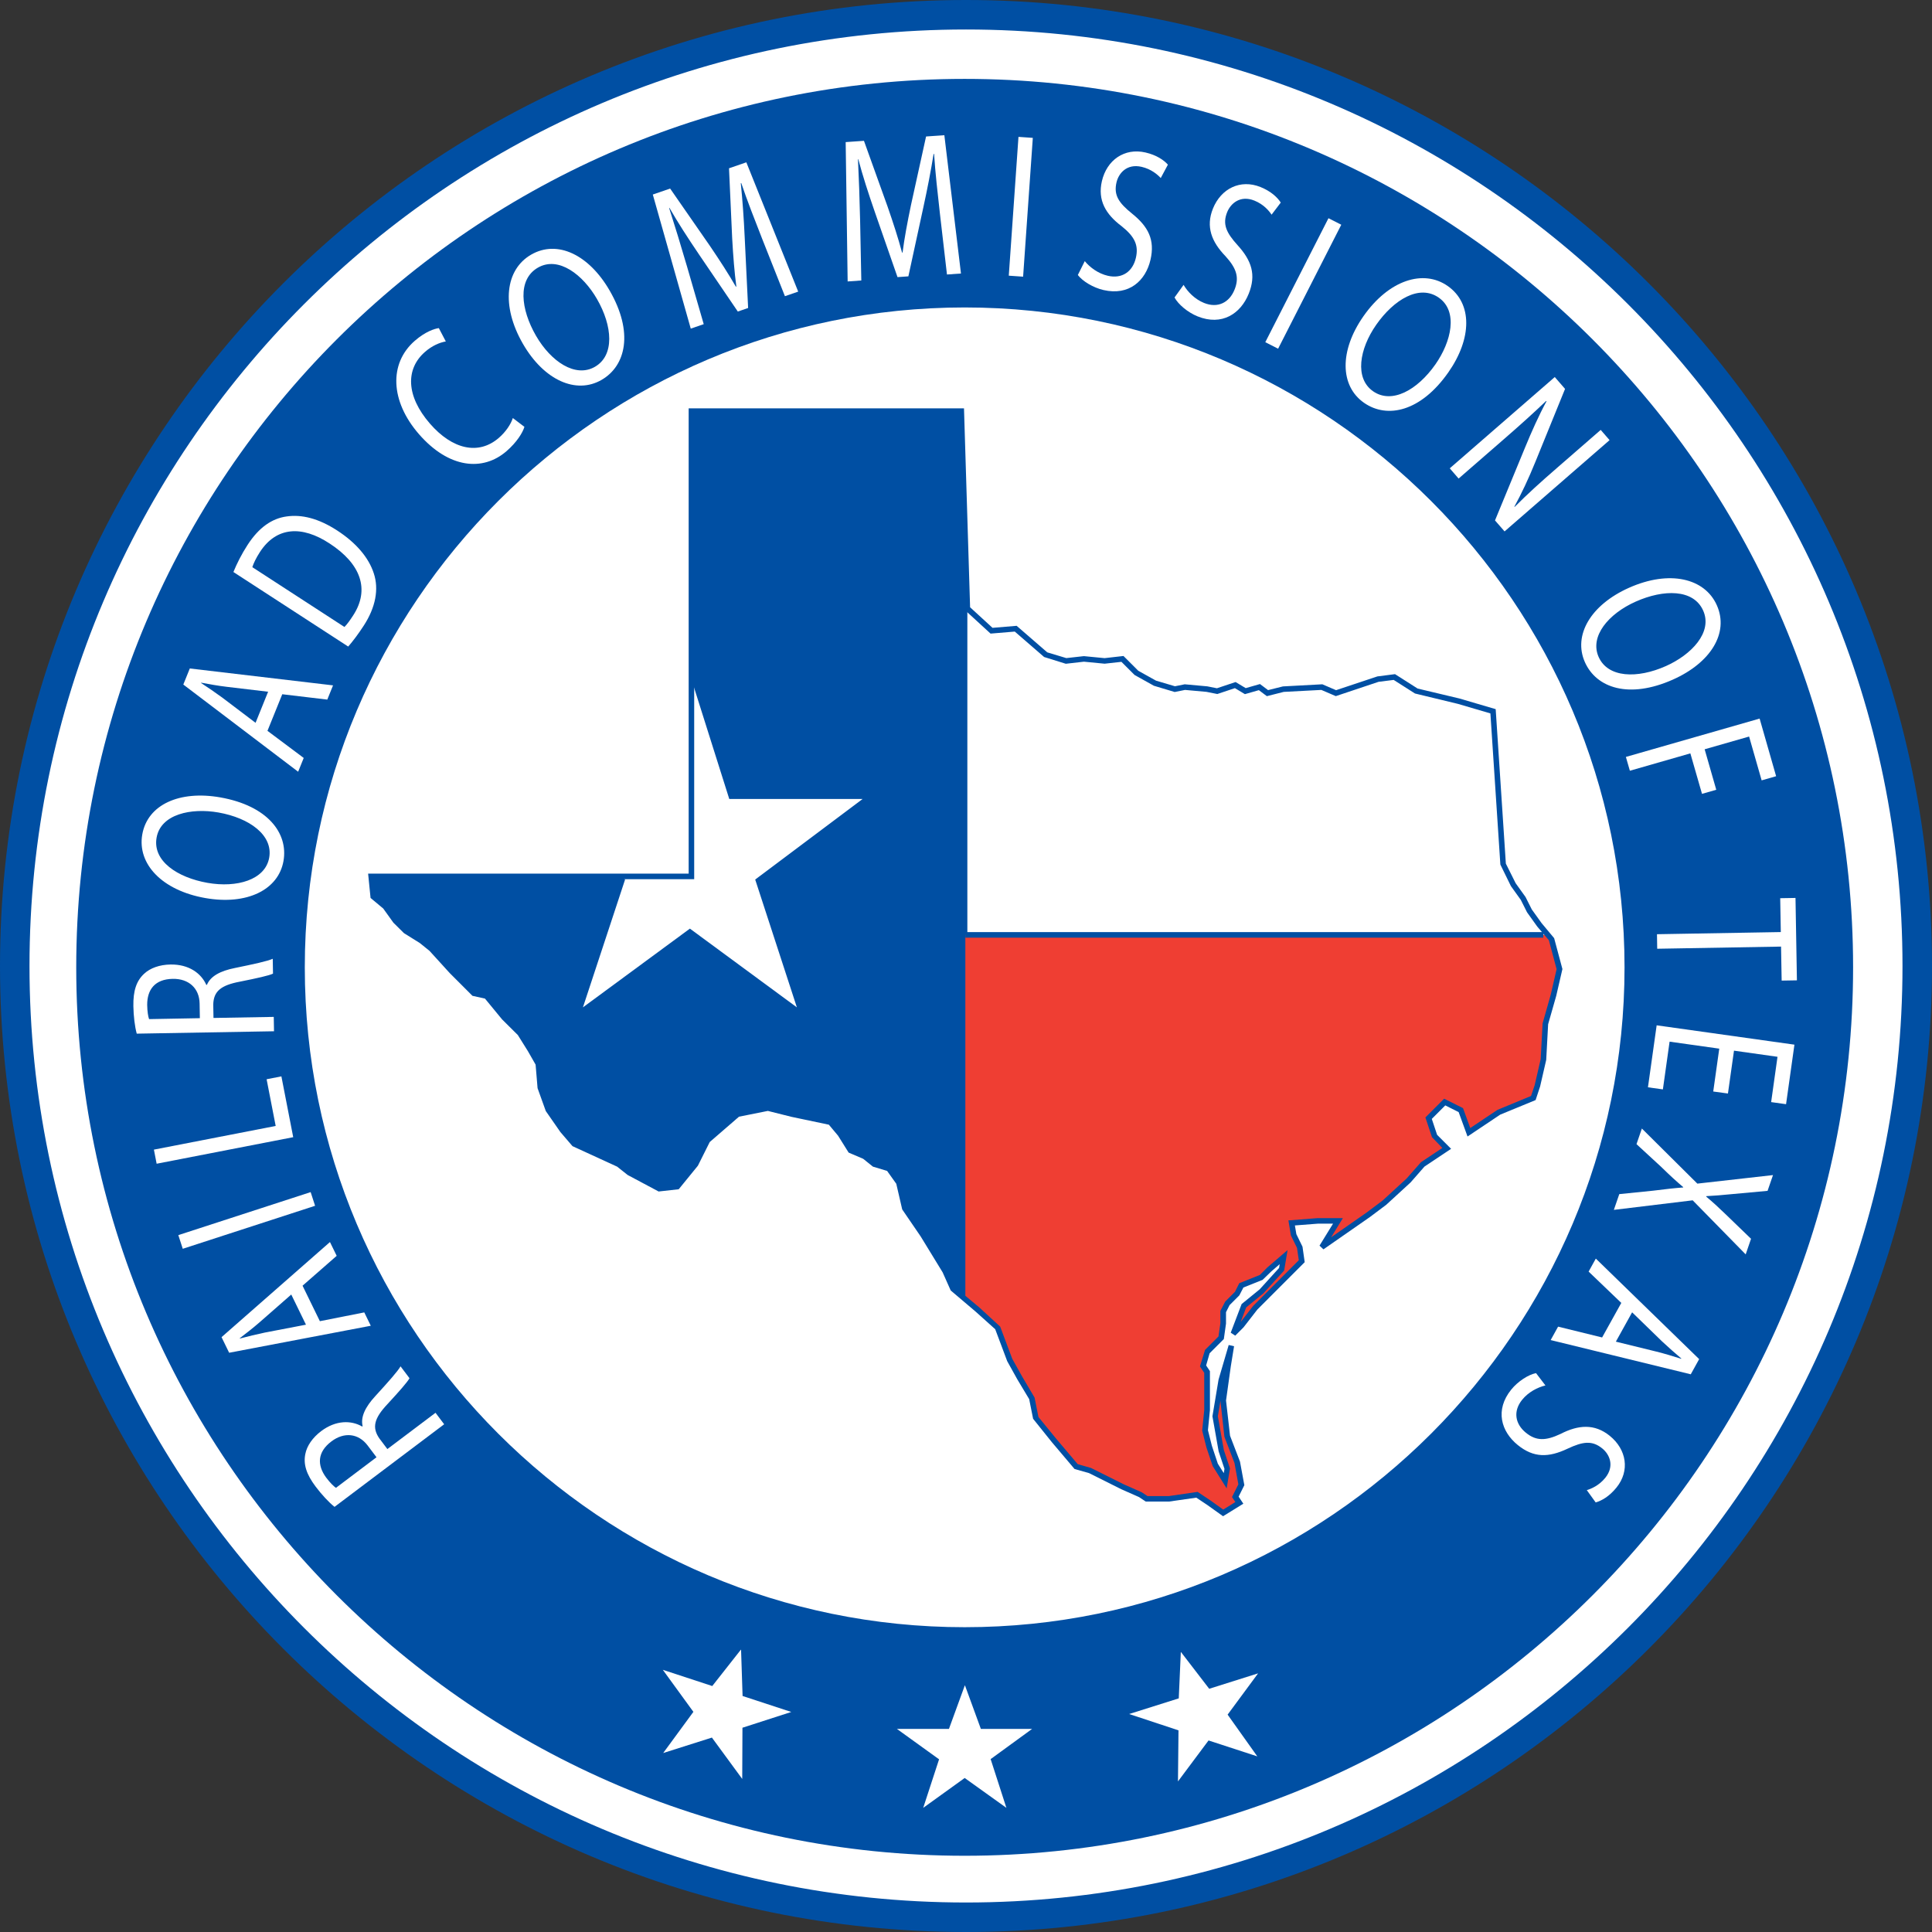
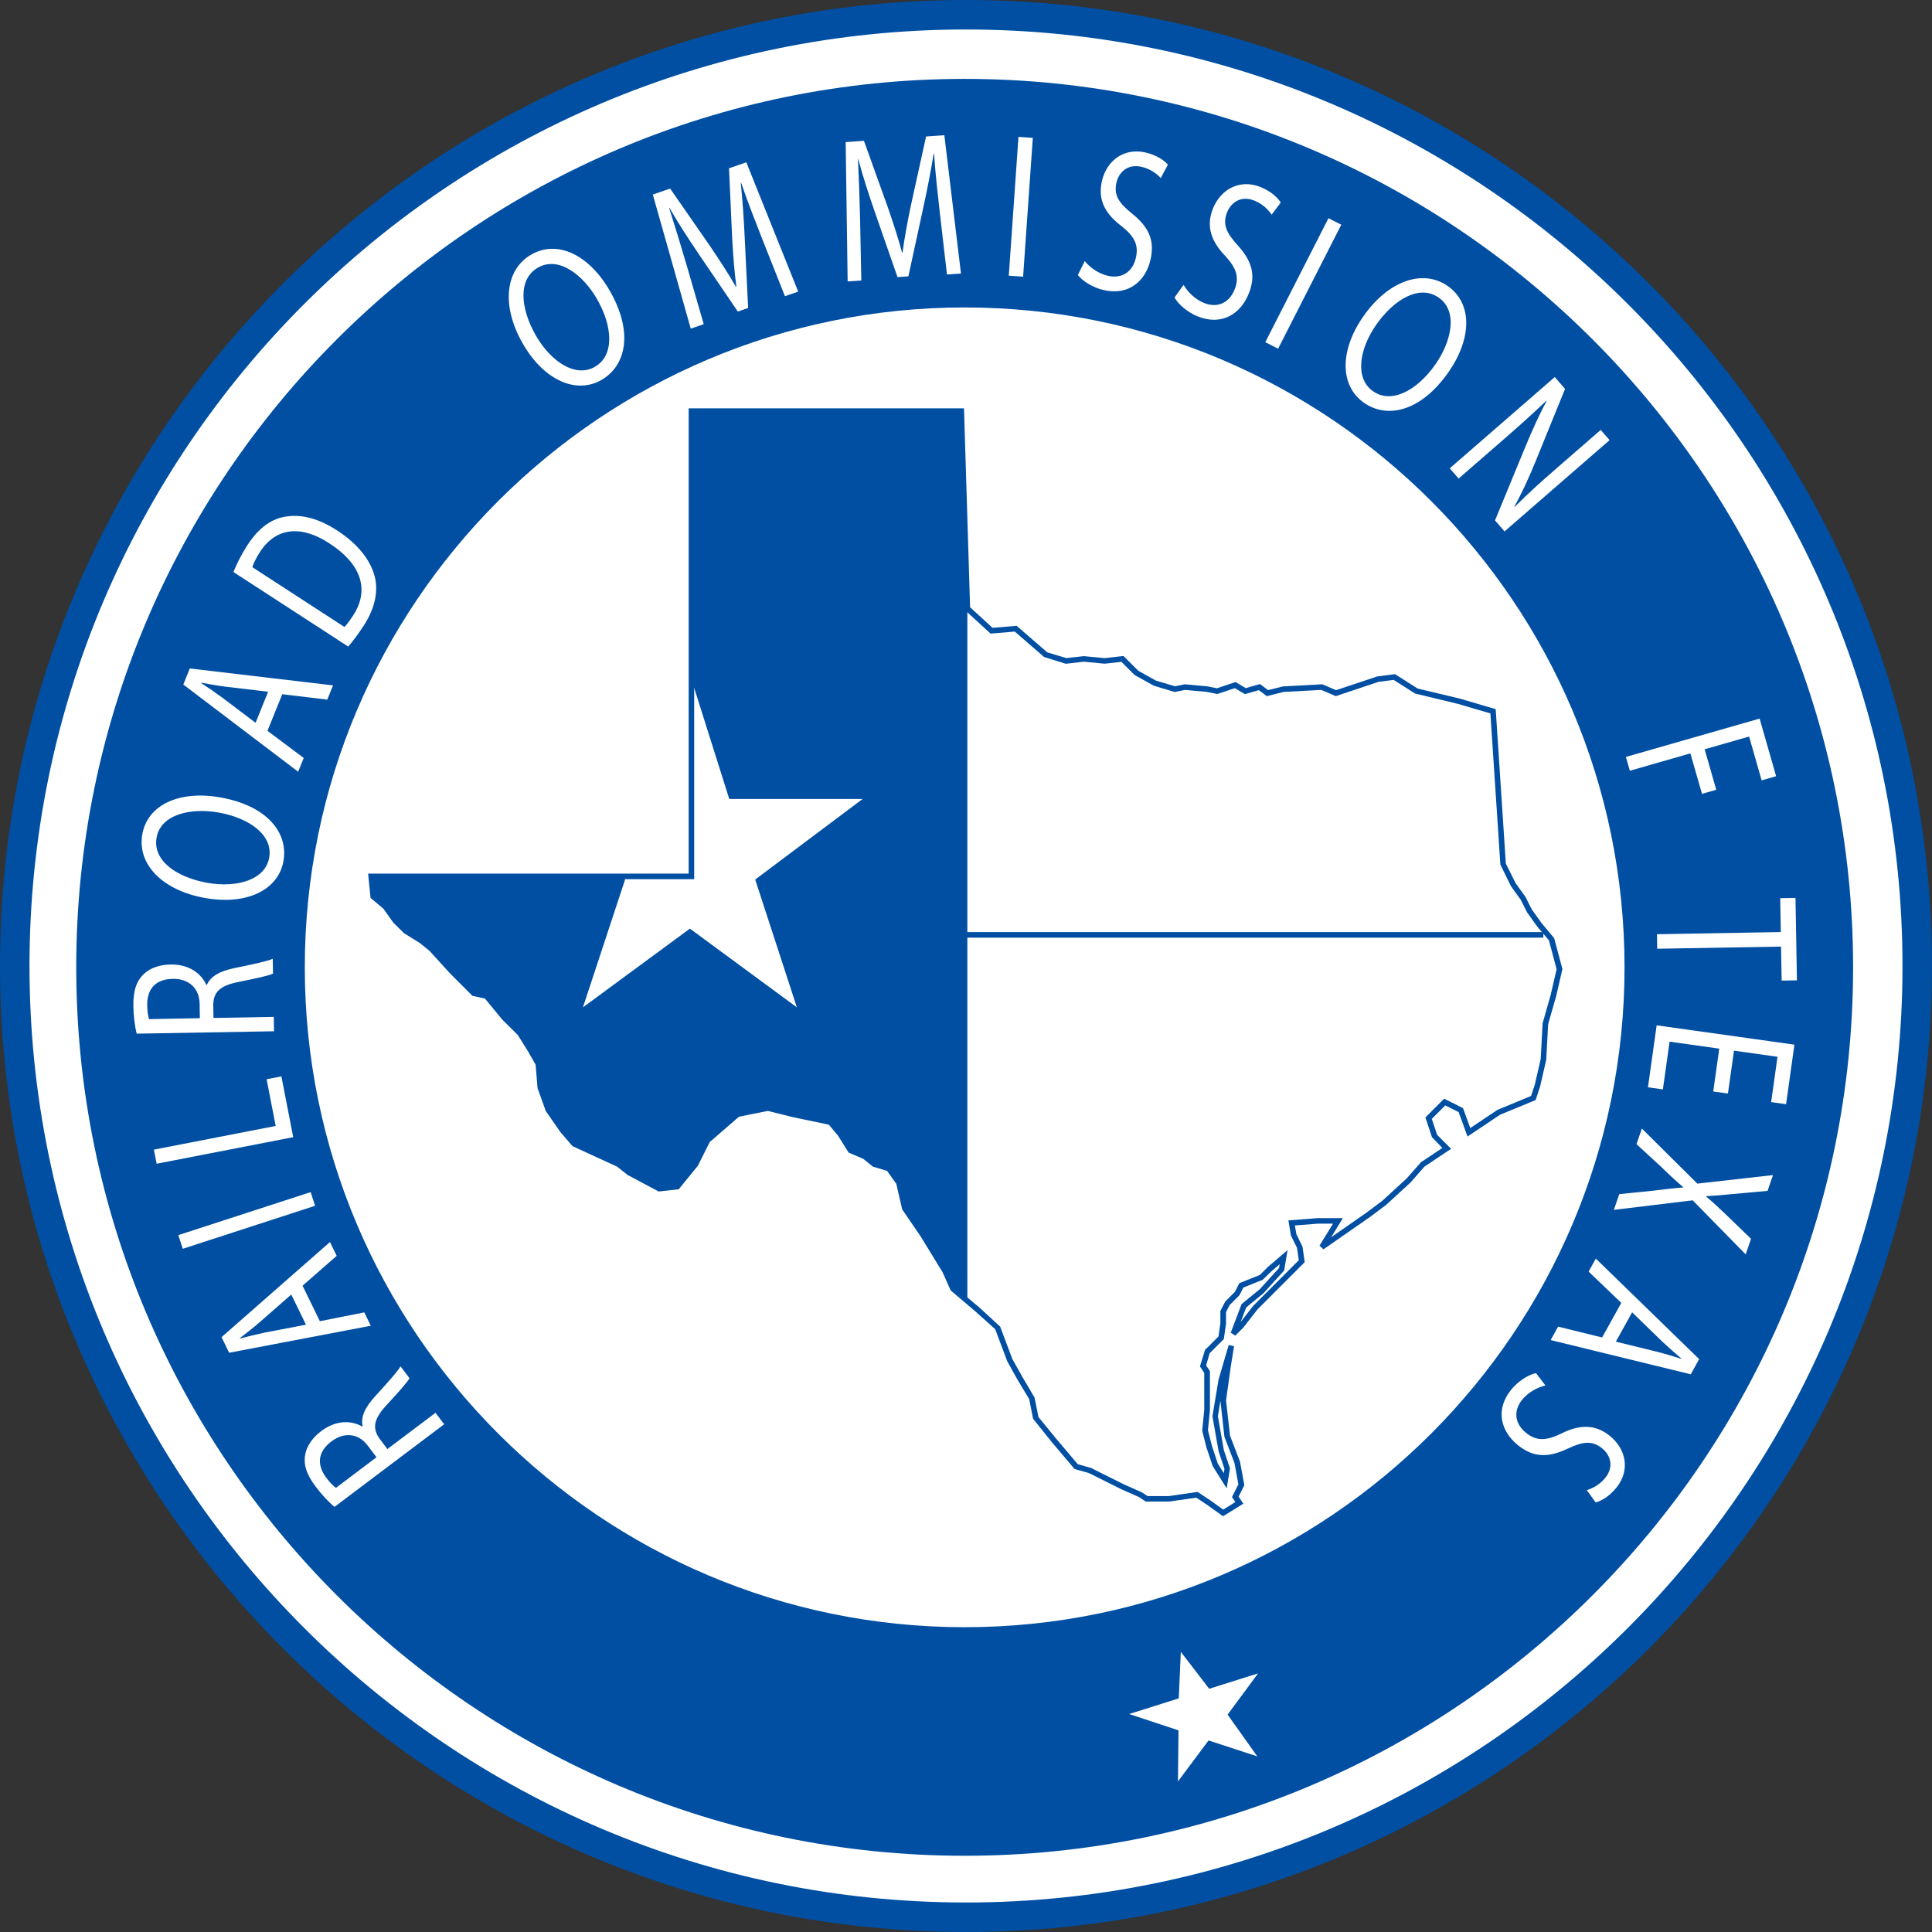
<svg xmlns="http://www.w3.org/2000/svg" xmlns:xlink="http://www.w3.org/1999/xlink" version="1.1" id="Layer_1" x="0px" y="0px" width="189.71px" height="189.71px" viewBox="0 0 189.71 189.71" enable-background="new 0 0 189.71 189.71" xml:space="preserve">
  <rect x="0" y="0" width="189.71" height="189.71" fill="#333333" stroke="none" />
  <g>
    <circle fill="#FFFFFF" cx="94.855" cy="94.855" r="93.972" />
    <path fill="#004FA3" d="M94.724,182.224c-48.104,0-87.238-39.135-87.238-87.238c0-48.103,39.135-87.239,87.238-87.239   c48.104,0,87.238,39.136,87.238,87.239C181.962,143.089,142.828,182.224,94.724,182.224z M94.724,30.19   c-35.729,0-64.795,29.067-64.795,64.795c0,35.728,29.067,64.796,64.795,64.796c35.729,0,64.795-29.068,64.795-64.796   C159.52,59.257,130.453,30.19,94.724,30.19z" />
    <path fill="#FFFFFF" d="M127.89,123.891c-0.826,1.78-3.128,2.735-3.996,3.821l-0.348-1.041c1.434-0.479,2.998-1.086,3.301-2.78   H127.89L127.89,123.891z" />
    <path fill="#FFFFFF" d="M120.417,135.357l-0.693-0.695c-0.088-0.562,0.564-0.824,1.042-0.695L120.417,135.357L120.417,135.357z" />
    <path fill="#FFFFFF" d="M121.634,144.044c-0.738-0.607-1.26-1.478-1.043-2.605C120.854,142.22,121.852,142.958,121.634,144.044   L121.634,144.044z" />
    <path fill="#004FA3" d="M94.855,189.71C42.552,189.71,0,147.158,0,94.855C0,42.552,42.552,0,94.855,0   c52.303,0,94.855,42.552,94.855,94.855C189.71,147.158,147.158,189.71,94.855,189.71z M94.855,2.896   c-50.707,0-91.959,41.252-91.959,91.959c0,50.706,41.252,91.958,91.959,91.958c50.706,0,91.958-41.252,91.958-91.958   C186.813,44.148,145.561,2.896,94.855,2.896z" />
    <g>
      <path fill="#FFFFFF" d="M32.85,147.964c-0.576-0.459-1.272-1.213-1.857-1.991c-0.908-1.205-1.218-2.188-1.013-3.197    c0.154-0.806,0.714-1.612,1.556-2.248c1.441-1.085,2.942-1.079,4.024-0.454l0.048-0.035c-0.216-0.894,0.259-1.881,1.236-2.94    c1.307-1.433,2.203-2.435,2.487-2.933l0.879,1.166c-0.2,0.375-0.994,1.275-2.167,2.547c-1.311,1.395-1.526,2.287-0.805,3.348    l0.8,1.062l4.728-3.562l0.849,1.127L32.85,147.964z M36.971,143.093l-0.868-1.152c-0.908-1.204-2.309-1.348-3.557-0.406    c-1.408,1.062-1.408,2.34-0.526,3.545c0.409,0.543,0.767,0.883,0.968,1.017L36.971,143.093z" />
    </g>
    <g>
      <path fill="#FFFFFF" d="M31.409,129.732l4.361-0.863l0.639,1.312l-13.908,2.65l-0.747-1.531l10.646-9.34l0.661,1.354l-3.352,2.933    L31.409,129.732z M28.6,127.115l-3.065,2.686c-0.696,0.609-1.354,1.111-1.993,1.604l0.014,0.03    c0.801-0.21,1.626-0.414,2.465-0.588l4.023-0.771L28.6,127.115z" />
    </g>
    <g>
      <path fill="#FFFFFF" d="M17.51,121.281l12.994-4.223l0.436,1.342l-12.994,4.223L17.51,121.281z" />
    </g>
    <g>
      <path fill="#FFFFFF" d="M15.381,114.271l-0.269-1.385l11.958-2.325l-0.891-4.585l1.452-0.283l1.161,5.971L15.381,114.271z" />
    </g>
    <g>
      <path fill="#FFFFFF" d="M13.427,101.498c-0.194-0.709-0.314-1.729-0.331-2.703c-0.026-1.508,0.301-2.484,1.06-3.182    c0.598-0.561,1.525-0.886,2.579-0.904c1.804-0.031,3.016,0.855,3.522,1.998h0.061c0.35-0.85,1.313-1.369,2.728-1.651    c1.9-0.391,3.212-0.673,3.736-0.909l0.025,1.459c-0.382,0.186-1.554,0.448-3.251,0.787c-1.879,0.355-2.578,0.951-2.616,2.234    l0.023,1.33l5.918-0.104l0.025,1.41L13.427,101.498z M19.625,99.979L19.6,98.537c-0.026-1.509-1.078-2.447-2.637-2.42    c-1.763,0.03-2.516,1.065-2.51,2.559c0.011,0.683,0.101,1.166,0.186,1.394L19.625,99.979z" />
    </g>
    <g>
      <path fill="#FFFFFF" d="M21.631,78.299c4.631,0.817,6.689,3.501,6.205,6.248c-0.502,2.843-3.608,4.354-7.68,3.635    c-4.271-0.753-6.691-3.37-6.186-6.244C14.489,78.999,17.638,77.595,21.631,78.299z M20.377,86.69    c2.875,0.507,5.67-0.285,6.057-2.473c0.389-2.204-1.928-3.896-4.982-4.435c-2.674-0.472-5.667,0.153-6.076,2.469    C14.971,84.551,17.423,86.169,20.377,86.69z" />
    </g>
    <g>
      <path fill="#FFFFFF" d="M26.264,71.763l3.559,2.663l-0.547,1.353L18,67.218l0.638-1.579l14.065,1.66l-0.565,1.397l-4.421-0.526    L26.264,71.763z M26.327,67.924l-4.047-0.481c-0.917-0.108-1.73-0.262-2.524-0.408l-0.013,0.03    c0.691,0.454,1.396,0.931,2.087,1.438l3.264,2.473L26.327,67.924z" />
    </g>
    <g>
      <path fill="#FFFFFF" d="M22.919,56.168c0.333-0.81,0.788-1.732,1.397-2.671c1.104-1.7,2.382-2.591,3.838-2.786    c1.466-0.208,3.101,0.177,4.954,1.38c1.87,1.215,3.1,2.67,3.597,4.212c0.515,1.552,0.174,3.342-0.983,5.124    c-0.548,0.843-1.058,1.517-1.531,2.061L22.919,56.168z M33.821,61.565c0.262-0.255,0.562-0.679,0.861-1.142    c1.643-2.53,0.768-5.052-2.326-7.061c-2.695-1.769-5.208-1.66-6.832,0.842c-0.397,0.612-0.629,1.12-0.748,1.488L33.821,61.565z" />
    </g>
    <g>
-       <path fill="#FFFFFF" d="M51.495,41.914c-0.179,0.585-0.749,1.511-1.753,2.383c-2.325,2.021-5.671,1.707-8.61-1.674    c-2.807-3.228-2.958-6.938-0.4-9.161c1.028-0.894,1.916-1.182,2.357-1.244l0.687,1.31c-0.616,0.106-1.352,0.423-2.037,1.019    c-1.934,1.68-1.875,4.343,0.479,7.051c2.193,2.523,4.767,3.135,6.773,1.39c0.649-0.563,1.164-1.307,1.366-1.939L51.495,41.914z" />
-     </g>
+       </g>
    <g>
      <path fill="#FFFFFF" d="M59.865,28.534c2.352,4.073,1.618,7.375-0.797,8.77c-2.5,1.443-5.655,0.034-7.722-3.546    c-2.169-3.757-1.719-7.294,0.808-8.753C54.737,23.512,57.837,25.022,59.865,28.534z M52.63,32.967    c1.46,2.528,3.863,4.161,5.788,3.05c1.938-1.119,1.746-3.981,0.195-6.667c-1.358-2.352-3.76-4.243-5.797-3.067    C50.794,27.45,51.131,30.369,52.63,32.967z" />
    </g>
    <g>
      <path fill="#FFFFFF" d="M74.86,23.501c-0.697-1.776-1.534-3.91-2.073-5.524l-0.046,0.016c0.168,1.636,0.294,3.393,0.386,5.355    l0.334,6.895l-1.013,0.349l-3.79-5.576c-1.118-1.652-2.105-3.177-2.925-4.61l-0.03,0.011c0.523,1.621,1.192,3.812,1.766,5.78    l1.632,5.634l-1.273,0.438l-3.727-13.167l1.702-0.586l3.914,5.641c0.977,1.443,1.818,2.74,2.541,3.993l0.047-0.017    c-0.188-1.394-0.309-2.938-0.41-4.726l-0.311-6.882l1.701-0.586l5.093,12.696l-1.304,0.449L74.86,23.501z" />
    </g>
    <g>
      <path fill="#FFFFFF" d="M92.295,20.987c-0.214-1.895-0.471-4.173-0.573-5.873l-0.049,0.003c-0.26,1.624-0.594,3.353-1.013,5.273    l-1.463,6.746l-1.068,0.075l-2.217-6.368c-0.652-1.885-1.212-3.613-1.632-5.209l-0.033,0.002c0.086,1.7,0.166,3.991,0.211,6.041    l0.117,5.865l-1.342,0.094L83.04,13.953l1.795-0.125l2.321,6.462c0.571,1.646,1.047,3.117,1.421,4.514l0.049-0.004    c0.179-1.394,0.462-2.917,0.828-4.67l1.48-6.728l1.795-0.126l1.632,13.582l-1.375,0.096L92.295,20.987z" />
    </g>
    <g>
      <path fill="#FFFFFF" d="M101.416,13.538l-0.953,13.63l-1.407-0.098l0.952-13.63L101.416,13.538z" />
    </g>
    <g>
      <path fill="#FFFFFF" d="M106.517,25.642c0.508,0.616,1.316,1.22,2.264,1.438c1.407,0.325,2.443-0.414,2.754-1.757    c0.289-1.245-0.117-2.086-1.396-3.11c-1.562-1.171-2.374-2.545-1.941-4.422c0.479-2.073,2.212-3.296,4.28-2.818    c1.09,0.251,1.807,0.75,2.203,1.195l-0.703,1.314c-0.294-0.317-0.914-0.876-1.878-1.099c-1.452-0.335-2.257,0.624-2.468,1.532    c-0.289,1.245,0.221,2.006,1.525,3.057c1.6,1.285,2.266,2.583,1.813,4.538c-0.474,2.054-2.101,3.551-4.612,2.971    c-1.027-0.237-2.062-0.872-2.521-1.477L106.517,25.642z" />
    </g>
    <g>
      <path fill="#FFFFFF" d="M116.22,27.973c0.404,0.688,1.107,1.41,2.011,1.775c1.339,0.541,2.478-0.027,2.993-1.306    c0.479-1.184,0.211-2.079-0.893-3.29c-1.356-1.401-1.947-2.886-1.227-4.672c0.798-1.973,2.698-2.91,4.668-2.115    c1.038,0.419,1.668,1.024,1.991,1.526l-0.901,1.188c-0.238-0.359-0.765-1.009-1.683-1.379c-1.384-0.559-2.326,0.263-2.677,1.127    c-0.478,1.185-0.096,2.016,1.029,3.257c1.379,1.52,1.834,2.906,1.082,4.767c-0.791,1.954-2.631,3.179-5.021,2.213    c-0.977-0.395-1.899-1.184-2.26-1.854L116.22,27.973z" />
    </g>
    <g>
      <path fill="#FFFFFF" d="M131.705,22.067l-6.203,12.174l-1.258-0.641l6.203-12.173L131.705,22.067z" />
    </g>
    <g>
      <path fill="#FFFFFF" d="M142.216,36.565c-2.697,3.853-6,4.583-8.284,2.983c-2.364-1.656-2.421-5.11-0.05-8.497    c2.488-3.554,5.884-4.642,8.275-2.967C144.602,29.796,144.542,33.244,142.216,36.565z M135.141,31.884    c-1.675,2.391-2.138,5.258-0.317,6.533c1.834,1.284,4.346-0.1,6.125-2.64c1.559-2.226,2.256-5.201,0.329-6.55    C139.364,27.887,136.861,29.426,135.141,31.884z" />
    </g>
    <g>
      <path fill="#FFFFFF" d="M142.357,45.987l10.312-8.963l1.01,1.163l-2.92,7.179c-0.676,1.663-1.348,3.084-2.062,4.394l0.036,0.011    c1.293-1.295,2.524-2.41,4.134-3.806l4.312-3.751l0.871,1.004l-10.311,8.963l-0.939-1.078l2.955-7.167    c0.647-1.572,1.35-3.147,2.104-4.534l-0.047-0.023c-1.247,1.191-2.466,2.293-4.181,3.783l-4.404,3.83L142.357,45.987z" />
    </g>
    <g>
-       <path fill="#FFFFFF" d="M164.268,66.732c-4.297,1.913-7.504,0.838-8.64-1.709c-1.174-2.637,0.559-5.626,4.334-7.309    c3.965-1.765,7.435-0.949,8.621,1.718C169.798,62.158,167.971,65.083,164.268,66.732z M160.614,59.075    c-2.667,1.187-4.54,3.406-3.638,5.435c0.908,2.045,3.777,2.154,6.609,0.892c2.479-1.105,4.61-3.297,3.656-5.445    C166.292,57.824,163.354,57.854,160.614,59.075z" />
-     </g>
+       </g>
    <g>
      <path fill="#FFFFFF" d="M172.783,70.56l1.621,5.659l-1.422,0.408l-1.232-4.303l-4.365,1.251l1.141,3.975l-1.4,0.402l-1.144-3.975    l-5.94,1.705l-0.391-1.356L172.783,70.56z" />
    </g>
    <g>
      <path fill="#FFFFFF" d="M174.864,91.523l-0.059-3.325l1.501-0.026l0.14,8.091l-1.499,0.025l-0.06-3.339l-12.16,0.212l-0.022-1.427    L174.864,91.523z" />
    </g>
    <g>
      <path fill="#FFFFFF" d="M168.229,107.179l0.591-4.208l-4.877-0.687l-0.658,4.688l-1.467-0.206l0.855-6.086l13.529,1.899    l-0.822,5.846l-1.465-0.205l0.625-4.449l-4.273-0.602l-0.594,4.207L168.229,107.179z" />
    </g>
    <g>
      <path fill="#FFFFFF" d="M159.003,117.255l3.311-0.336c1.275-0.16,2.104-0.254,2.959-0.317l0.012-0.031    c-0.646-0.549-1.236-1.077-2.182-2.004l-2.409-2.219l0.527-1.533l5.448,5.409l7.428-0.838l-0.533,1.548l-3.497,0.321    c-0.976,0.094-1.728,0.162-2.513,0.199l-0.018,0.045c0.666,0.557,1.172,1.021,1.862,1.688l2.542,2.454l-0.525,1.532l-5.205-5.309    l-7.74,0.938L159.003,117.255z" />
    </g>
    <g>
      <path fill="#FFFFFF" d="M159.201,127.938l-3.209-3.076l0.707-1.276l10.148,9.871l-0.825,1.49l-13.757-3.361l0.73-1.318    l4.322,1.062L159.201,127.938z M158.667,131.742l3.959,0.971c0.896,0.221,1.687,0.472,2.455,0.711l0.017-0.027    c-0.632-0.535-1.271-1.096-1.896-1.682l-2.938-2.854L158.667,131.742z" />
    </g>
    <g>
      <path fill="#FFFFFF" d="M151.751,136.042c-0.775,0.186-1.672,0.648-2.285,1.406c-0.908,1.12-0.698,2.375,0.373,3.242    c0.992,0.805,1.928,0.811,3.408,0.107c1.734-0.889,3.328-1.018,4.822,0.193c1.654,1.34,1.995,3.432,0.657,5.082    c-0.704,0.87-1.466,1.297-2.04,1.457l-0.872-1.207c0.412-0.125,1.188-0.437,1.812-1.205c0.938-1.16,0.43-2.303-0.295-2.89    c-0.992-0.804-1.899-0.683-3.416,0.03c-1.856,0.875-3.313,0.904-4.873-0.358c-1.642-1.325-2.271-3.444-0.649-5.448    c0.664-0.82,1.688-1.473,2.435-1.619L151.751,136.042z" />
    </g>
    <polygon fill="#FFFFFF" points="36.447,86.059 67.894,86.059 67.894,40.371 94.395,40.371 94.988,59.754 97.361,61.929    99.735,61.731 101.316,63.116 102.703,64.303 104.679,64.896 106.458,64.698 108.437,64.896 110.216,64.698 111.602,66.083    113.38,67.071 115.358,67.665 116.347,67.467 118.523,67.665 119.512,67.863 121.292,67.269 122.28,67.863 123.666,67.467    124.457,68.06 126.039,67.665 129.794,67.467 131.18,68.06 135.333,66.676 136.916,66.478 139.091,67.863 143.244,68.852    146.606,69.84 147.595,84.872 148.585,86.85 149.574,88.234 150.167,89.421 151.155,90.805 152.341,92.19 153.134,95.157    152.541,97.728 151.75,100.498 151.552,104.057 150.958,106.628 150.562,107.815 147.201,109.199 144.234,111.177 143.442,109.001    141.859,108.21 140.277,109.792 140.871,111.574 142.058,112.759 139.686,114.341 138.3,115.923 135.927,118.1 134.345,119.287    132.367,120.671 129.794,122.451 131.378,119.878 129.401,119.878 126.83,120.078 127.027,121.264 127.621,122.451    127.819,123.835 125.248,126.406 123.27,128.384 121.886,130.166 121.094,130.955 122.137,128.21 123.862,126.802 125.841,124.626    126.039,123.439 124.654,124.626 123.862,125.417 121.886,126.208 121.49,127 120.501,127.988 120.105,128.781 120.105,129.966    119.908,131.351 118.523,132.735 118.126,134.121 118.523,134.712 118.523,136.889 118.523,138.471 118.326,140.449    118.721,142.031 119.313,143.811 120.303,145.394 120.501,144.207 119.908,142.427 119.313,139.064 119.908,135.503    120.896,132.142 120.574,134.119 120.105,137.482 120.501,141.042 121.49,143.613 121.886,145.791 121.292,146.976    121.688,147.569 120.105,148.558 118.721,147.569 117.535,146.778 114.766,147.173 112.589,147.173 111.996,146.778    110.216,145.987 107.053,144.406 105.667,144.009 103.492,141.438 101.712,139.261 101.316,137.285 100.13,135.307 99.142,133.526    97.955,130.362 95.977,128.583 93.604,126.604 92.812,124.824 90.638,121.264 88.857,118.693 88.264,116.123 87.275,114.737    85.891,114.341 84.902,113.55 83.518,112.957 82.528,111.375 81.54,110.188 77.781,109.397 75.409,108.802 72.442,109.397    70.86,110.781 69.476,111.968 68.289,114.341 66.509,116.518 64.729,116.714 61.762,115.132 60.774,114.341 56.423,112.365    55.236,110.979 53.852,109.001 53.061,106.826 52.862,104.453 52.071,103.068 51.082,101.486 49.5,99.903 47.775,97.805    46.533,97.531 44.359,95.354 42.38,93.179 41.392,92.387 39.81,91.399 38.821,90.41 37.832,89.025 36.646,88.037  " />
    <g>
      <g>
        <g>
          <defs>
            <polygon id="SVGID_1_" points="36.447,86.059 67.894,86.059 67.894,40.371 94.395,40.371 94.988,59.754 97.361,61.929        99.735,61.731 101.316,63.116 102.703,64.303 104.679,64.896 106.458,64.698 108.437,64.896 110.216,64.698 111.602,66.083        113.38,67.071 115.358,67.665 116.347,67.467 118.523,67.665 119.512,67.863 121.292,67.269 122.28,67.863 123.666,67.467        124.457,68.06 126.039,67.665 129.794,67.467 131.18,68.06 135.333,66.676 136.916,66.478 139.091,67.863 143.244,68.852        146.606,69.84 147.595,84.872 148.585,86.85 149.574,88.234 150.167,89.421 151.155,90.805 152.341,92.19 153.134,95.157        152.541,97.728 151.75,100.498 151.552,104.057 150.958,106.628 150.562,107.815 147.201,109.199 144.234,111.177        143.442,109.001 141.859,108.21 140.277,109.792 140.871,111.574 142.058,112.759 139.686,114.341 138.3,115.923        135.927,118.1 134.345,119.287 132.367,120.671 129.794,122.451 131.378,119.878 129.401,119.878 126.83,120.078        127.027,121.264 127.621,122.451 127.819,123.835 125.248,126.406 123.27,128.384 121.886,130.166 121.094,130.955        122.137,128.21 123.862,126.802 125.841,124.626 126.039,123.439 124.654,124.626 123.862,125.417 121.886,126.208 121.49,127        120.501,127.988 120.105,128.781 120.105,129.966 119.908,131.351 118.523,132.735 118.126,134.121 118.523,134.712        118.523,136.889 118.523,138.471 118.326,140.449 118.721,142.031 119.313,143.811 120.303,145.394 120.501,144.207        119.908,142.427 119.313,139.064 119.908,135.503 120.896,132.142 120.574,134.119 120.105,137.482 120.501,141.042        121.49,143.613 121.886,145.791 121.292,146.976 121.688,147.569 120.105,148.558 118.721,147.569 117.535,146.778        114.766,147.173 112.589,147.173 111.996,146.778 110.216,145.987 107.053,144.406 105.667,144.009 103.492,141.438        101.712,139.261 101.316,137.285 100.13,135.307 99.142,133.526 97.955,130.362 95.977,128.583 93.604,126.604 92.812,124.824        90.638,121.264 88.857,118.693 88.264,116.123 87.275,114.737 85.891,114.341 84.902,113.55 83.518,112.957 82.528,111.375        81.54,110.188 77.781,109.397 75.409,108.802 72.442,109.397 70.86,110.781 69.476,111.968 68.289,114.341 66.509,116.518        64.729,116.714 61.762,115.132 60.774,114.341 56.423,112.365 55.236,110.979 53.852,109.001 53.061,106.826 52.862,104.453        52.071,103.068 51.082,101.486 49.5,99.903 47.775,97.805 46.533,97.531 44.359,95.354 42.38,93.179 41.392,92.387        39.81,91.399 38.821,90.41 37.832,89.025 36.646,88.037      " />
          </defs>
          <clipPath id="SVGID_2_">
            <use xlink:href="#SVGID_1_" overflow="visible" />
          </clipPath>
          <polygon clip-path="url(#SVGID_2_)" fill="#004FA3" points="35.459,38.195 94.988,38.195 94.988,131.944 35.459,131.944     " />
        </g>
      </g>
      <g>
        <g>
          <defs>
            <polygon id="SVGID_3_" points="36.447,86.059 67.894,86.059 67.894,40.371 94.395,40.371 94.988,59.754 97.361,61.929        99.735,61.731 101.316,63.116 102.703,64.303 104.679,64.896 106.458,64.698 108.437,64.896 110.216,64.698 111.602,66.083        113.38,67.071 115.358,67.665 116.347,67.467 118.523,67.665 119.512,67.863 121.292,67.269 122.28,67.863 123.666,67.467        124.457,68.06 126.039,67.665 129.794,67.467 131.18,68.06 135.333,66.676 136.916,66.478 139.091,67.863 143.244,68.852        146.606,69.84 147.595,84.872 148.585,86.85 149.574,88.234 150.167,89.421 151.155,90.805 152.341,92.19 153.134,95.157        152.541,97.728 151.75,100.498 151.552,104.057 150.958,106.628 150.562,107.815 147.201,109.199 144.234,111.177        143.442,109.001 141.859,108.21 140.277,109.792 140.871,111.574 142.058,112.759 139.686,114.341 138.3,115.923        135.927,118.1 134.345,119.287 132.367,120.671 129.794,122.451 131.378,119.878 129.401,119.878 126.83,120.078        127.027,121.264 127.621,122.451 127.819,123.835 125.248,126.406 123.27,128.384 121.886,130.166 121.094,130.955        122.137,128.21 123.862,126.802 125.841,124.626 126.039,123.439 124.654,124.626 123.862,125.417 121.886,126.208 121.49,127        120.501,127.988 120.105,128.781 120.105,129.966 119.908,131.351 118.523,132.735 118.126,134.121 118.523,134.712        118.523,136.889 118.523,138.471 118.326,140.449 118.721,142.031 119.313,143.811 120.303,145.394 120.501,144.207        119.908,142.427 119.313,139.064 119.908,135.503 120.896,132.142 120.574,134.119 120.105,137.482 120.501,141.042        121.49,143.613 121.886,145.791 121.292,146.976 121.688,147.569 120.105,148.558 118.721,147.569 117.535,146.778        114.766,147.173 112.589,147.173 111.996,146.778 110.216,145.987 107.053,144.406 105.667,144.009 103.492,141.438        101.712,139.261 101.316,137.285 100.13,135.307 99.142,133.526 97.955,130.362 95.977,128.583 93.604,126.604 92.812,124.824        90.638,121.264 88.857,118.693 88.264,116.123 87.275,114.737 85.891,114.341 84.902,113.55 83.518,112.957 82.528,111.375        81.54,110.188 77.781,109.397 75.409,108.802 72.442,109.397 70.86,110.781 69.476,111.968 68.289,114.341 66.509,116.518        64.729,116.714 61.762,115.132 60.774,114.341 56.423,112.365 55.236,110.979 53.852,109.001 53.061,106.826 52.862,104.453        52.071,103.068 51.082,101.486 49.5,99.903 47.775,97.805 46.533,97.531 44.359,95.354 42.38,93.179 41.392,92.387        39.81,91.399 38.821,90.41 37.832,89.025 36.646,88.037      " />
          </defs>
          <clipPath id="SVGID_4_">
            <use xlink:href="#SVGID_3_" overflow="visible" />
          </clipPath>
          <polygon clip-path="url(#SVGID_4_)" fill="#FFFFFF" points="67.744,66.222 63.789,78.453 50.739,78.453 61.379,86.365       57.24,98.916 67.744,91.185 78.248,98.916 74.156,86.365 84.705,78.453 71.609,78.453     " />
        </g>
      </g>
      <g>
        <g>
          <defs>
            <polygon id="SVGID_5_" points="36.447,86.059 67.894,86.059 67.894,40.371 94.395,40.371 94.988,59.754 97.361,61.929        99.735,61.731 101.316,63.116 102.703,64.303 104.679,64.896 106.458,64.698 108.437,64.896 110.216,64.698 111.602,66.083        113.38,67.071 115.358,67.665 116.347,67.467 118.523,67.665 119.512,67.863 121.292,67.269 122.28,67.863 123.666,67.467        124.457,68.06 126.039,67.665 129.794,67.467 131.18,68.06 135.333,66.676 136.916,66.478 139.091,67.863 143.244,68.852        146.606,69.84 147.595,84.872 148.585,86.85 149.574,88.234 150.167,89.421 151.155,90.805 152.341,92.19 153.134,95.157        152.541,97.728 151.75,100.498 151.552,104.057 150.958,106.628 150.562,107.815 147.201,109.199 144.234,111.177        143.442,109.001 141.859,108.21 140.277,109.792 140.871,111.574 142.058,112.759 139.686,114.341 138.3,115.923        135.927,118.1 134.345,119.287 132.367,120.671 129.794,122.451 131.378,119.878 129.401,119.878 126.83,120.078        127.027,121.264 127.621,122.451 127.819,123.835 125.248,126.406 123.27,128.384 121.886,130.166 121.094,130.955        122.137,128.21 123.862,126.802 125.841,124.626 126.039,123.439 124.654,124.626 123.862,125.417 121.886,126.208 121.49,127        120.501,127.988 120.105,128.781 120.105,129.966 119.908,131.351 118.523,132.735 118.126,134.121 118.523,134.712        118.523,136.889 118.523,138.471 118.326,140.449 118.721,142.031 119.313,143.811 120.303,145.394 120.501,144.207        119.908,142.427 119.313,139.064 119.908,135.503 120.896,132.142 120.574,134.119 120.105,137.482 120.501,141.042        121.49,143.613 121.886,145.791 121.292,146.976 121.688,147.569 120.105,148.558 118.721,147.569 117.535,146.778        114.766,147.173 112.589,147.173 111.996,146.778 110.216,145.987 107.053,144.406 105.667,144.009 103.492,141.438        101.712,139.261 101.316,137.285 100.13,135.307 99.142,133.526 97.955,130.362 95.977,128.583 93.604,126.604 92.812,124.824        90.638,121.264 88.857,118.693 88.264,116.123 87.275,114.737 85.891,114.341 84.902,113.55 83.518,112.957 82.528,111.375        81.54,110.188 77.781,109.397 75.409,108.802 72.442,109.397 70.86,110.781 69.476,111.968 68.289,114.341 66.509,116.518        64.729,116.714 61.762,115.132 60.774,114.341 56.423,112.365 55.236,110.979 53.852,109.001 53.061,106.826 52.862,104.453        52.071,103.068 51.082,101.486 49.5,99.903 47.775,97.805 46.533,97.531 44.359,95.354 42.38,93.179 41.392,92.387        39.81,91.399 38.821,90.41 37.832,89.025 36.646,88.037      " />
          </defs>
          <clipPath id="SVGID_6_">
            <use xlink:href="#SVGID_5_" overflow="visible" />
          </clipPath>
-           <polygon clip-path="url(#SVGID_6_)" fill="#EF3E33" points="94.791,91.794 154.123,91.794 154.123,149.546 94.791,149.546           " />
        </g>
      </g>
    </g>
    <path fill="#004FA3" d="M120.096,148.884l-1.532-1.094l-1.093-0.729l-2.666,0.381l-2.296,0.003l-0.662-0.441l-1.739-0.769   l-3.176-1.587l-1.417-0.4l-2.229-2.635l-1.842-2.297l-0.386-1.932l-1.163-1.938l-0.993-1.786l-1.179-3.141l-1.932-1.734   l-2.438-2.07l-0.792-1.779l-2.158-3.527l-1.813-2.652l-0.582-2.519l-0.902-1.263l-1.388-0.418l-0.96-0.77l-1.429-0.611   l-1.034-1.654l-0.906-1.084l-3.667-0.771l-2.323-0.582l-2.836,0.567l-2.873,2.489l-1.162,2.324l-1.883,2.312l-1.974,0.22   l-3.041-1.621l-1.03-0.818l-4.387-2.014l-1.188-1.385l-1.433-2.062l-0.807-2.245l-0.193-2.312l-0.761-1.332l-0.984-1.574   l-1.544-1.533l-1.683-2.046l-1.228-0.271l-2.231-2.232l-1.987-2.184L41.223,92.6l-1.556-0.971l-1.038-1.027l-0.998-1.391   l-1.245-1.038l-0.239-2.387h31.475V40.099h27.036l0.599,19.532l2.202,2.018l2.369-0.198l3.008,2.607l1.869,0.562l1.727-0.192   l2.033,0.197l1.854-0.211l1.45,1.45l1.746,0.971l1.857,0.551l0.961-0.193l2.215,0.201l0.947,0.188l1.83-0.61l0.995,0.597   l1.402-0.401l0.794,0.597l1.457-0.364l3.872-0.208l1.348,0.578l4.058-1.352l1.73-0.222l2.219,1.413l4.107,0.978l3.559,1.046   l0.998,15.166l0.965,1.929l0.967,1.348l0.615,1.223l0.967,1.348l1.229,1.473l0.812,3.032l-0.609,2.638l-0.794,2.783l-0.188,3.5   l-0.601,2.616l-0.44,1.329l-3.478,1.432l-3.207,2.146l-0.873-2.398l-1.312-0.656l-1.324,1.326l0.521,1.561l1.375,1.377   l-2.618,1.746l-1.361,1.555l-2.395,2.197l-1.604,1.203l-4.557,3.17l-0.387-0.364l1.328-2.158h-1.491l-2.255,0.175l0.145,0.854   l0.602,1.231l0.217,1.521l-4.645,4.646l-1.362,1.754l-0.813,0.815l-0.444-0.289l1.069-2.812l1.781-1.453l1.896-2.09l0.062-0.371   l-0.816,0.701l-0.866,0.838l-1.882,0.752l-0.399,0.77l-0.958,0.957l-0.35,0.693v1.123l-0.213,1.513l-1.396,1.397l-0.342,1.197   l0.372,0.557v3.841l-0.194,1.958l0.387,1.537l0.586,1.76l0.582,0.921l0.068-0.418l-0.572-1.716l-0.611-3.447l0.602-3.605   l0.996-3.395l0.527,0.12l-0.321,1.976l-0.468,3.357l0.394,3.458l0.976,2.538l0.428,2.314l-0.562,1.127l0.463,0.693L120.096,148.884   z M117.599,146.494l1.271,0.85l1.243,0.89l1.191-0.743l-0.328-0.492l0.624-1.246l-0.379-2.088l-0.991-2.588l-0.392-3.521   l-0.252,1.511l0.586,3.315l0.604,1.807l-0.327,1.96l-1.369-2.188l-0.619-1.838l-0.414-1.647l0.203-2.024l-0.002-3.648l-0.42-0.631   l0.5-1.621l1.32-1.32l0.186-1.294l-0.002-1.214l0.476-0.918l0.957-0.957l0.423-0.846l2.021-0.809l0.752-0.752l1.969-1.688   l-0.334,2.002l-2.032,2.236l-1.696,1.389l-0.547,1.438l1.236-1.593l4.477-4.479l-0.174-1.207l-0.6-1.225l-0.247-1.479l2.868-0.223   l2.481-0.001l-1.157,1.886l3.482-2.43l1.575-1.181l2.354-2.159l1.416-1.607l2.098-1.398l-1.019-1.059l-0.646-1.938l1.839-1.841   l1.854,0.928l0.711,1.954l2.678-1.787l3.293-1.362l0.357-1.068l0.588-2.547l0.189-3.515l0.801-2.829l0.574-2.492l-0.758-2.842   l-0.545-0.635v0.381H94.791v-0.543h56.623l-0.463-0.541l-1.004-1.403l-0.615-1.223l-0.968-1.348l-1.038-2.118l-0.978-14.842   l-3.181-0.935l-4.224-1.021l-2.093-1.333l-1.482,0.186l-4.201,1.405l-1.42-0.609l-3.695,0.194l-1.655,0.419l-0.786-0.59   l-1.369,0.392l-0.982-0.59l-1.729,0.577l-1.059-0.212l-2.108-0.19l-1.017,0.204l-2.043-0.613l-1.894-1.057l-1.293-1.292   l-1.65,0.183l-2.034-0.197l-1.778,0.204l-2.129-0.664l-2.881-2.497l-2.378,0.199l-2.544-2.334l-0.589-19.234H68.165V86.33H36.747   l0.157,1.568l1.148,0.97l0.989,1.384l0.96,0.954l1.535,0.951l1.014,0.81l2.009,2.205l2.109,2.111l1.256,0.277l1.785,2.171   l1.564,1.563l1.027,1.629l0.832,1.506l0.194,2.337l0.767,2.106l1.364,1.948l1.131,1.318l4.296,1.952l1.046,0.826l2.851,1.517   l1.586-0.177l1.71-2.09l1.22-2.408l3.019-2.616l3.097-0.62l2.432,0.607l3.841,0.81l1.048,1.259l0.966,1.541l1.369,0.598   l0.947,0.758l1.423,0.406l1.086,1.559l0.583,2.521l1.75,2.527l2.184,3.573l0.782,1.753l2.325,1.938l2.06,1.894l1.188,3.165   l0.973,1.742l1.215,2.058l0.383,1.912l1.736,2.124l2.12,2.505l1.306,0.373l3.211,1.603l1.769,0.785l0.565,0.373h2.095   L117.599,146.494z" />
  </g>
  <g>
-     <path fill="#FFFFFF" d="M88.071,169.768h5.109l1.556-4.265h0.021l1.557,4.265h5.032l-4.072,2.965l1.547,4.786l-4.096-2.932   l-4.072,2.932l1.557-4.766L88.071,169.768z" />
-   </g>
+     </g>
  <g>
-     <path fill="#FFFFFF" d="M65.085,163.965l4.854,1.593l2.808-3.567l0.021,0.008l0.149,4.537l4.781,1.568l-4.794,1.548l-0.022,5.029   l-2.978-4.062l-4.783,1.517l2.965-4.043L65.085,163.965z" />
-   </g>
+     </g>
  <g>
    <path fill="#FFFFFF" d="M110.875,168.306l4.872-1.537l0.201-4.535l0.021-0.007l2.767,3.6l4.8-1.514l-2.992,4.053l2.915,4.099   l-4.788-1.563l-3.002,4.021l0.052-5.013L110.875,168.306z" />
  </g>
</svg>